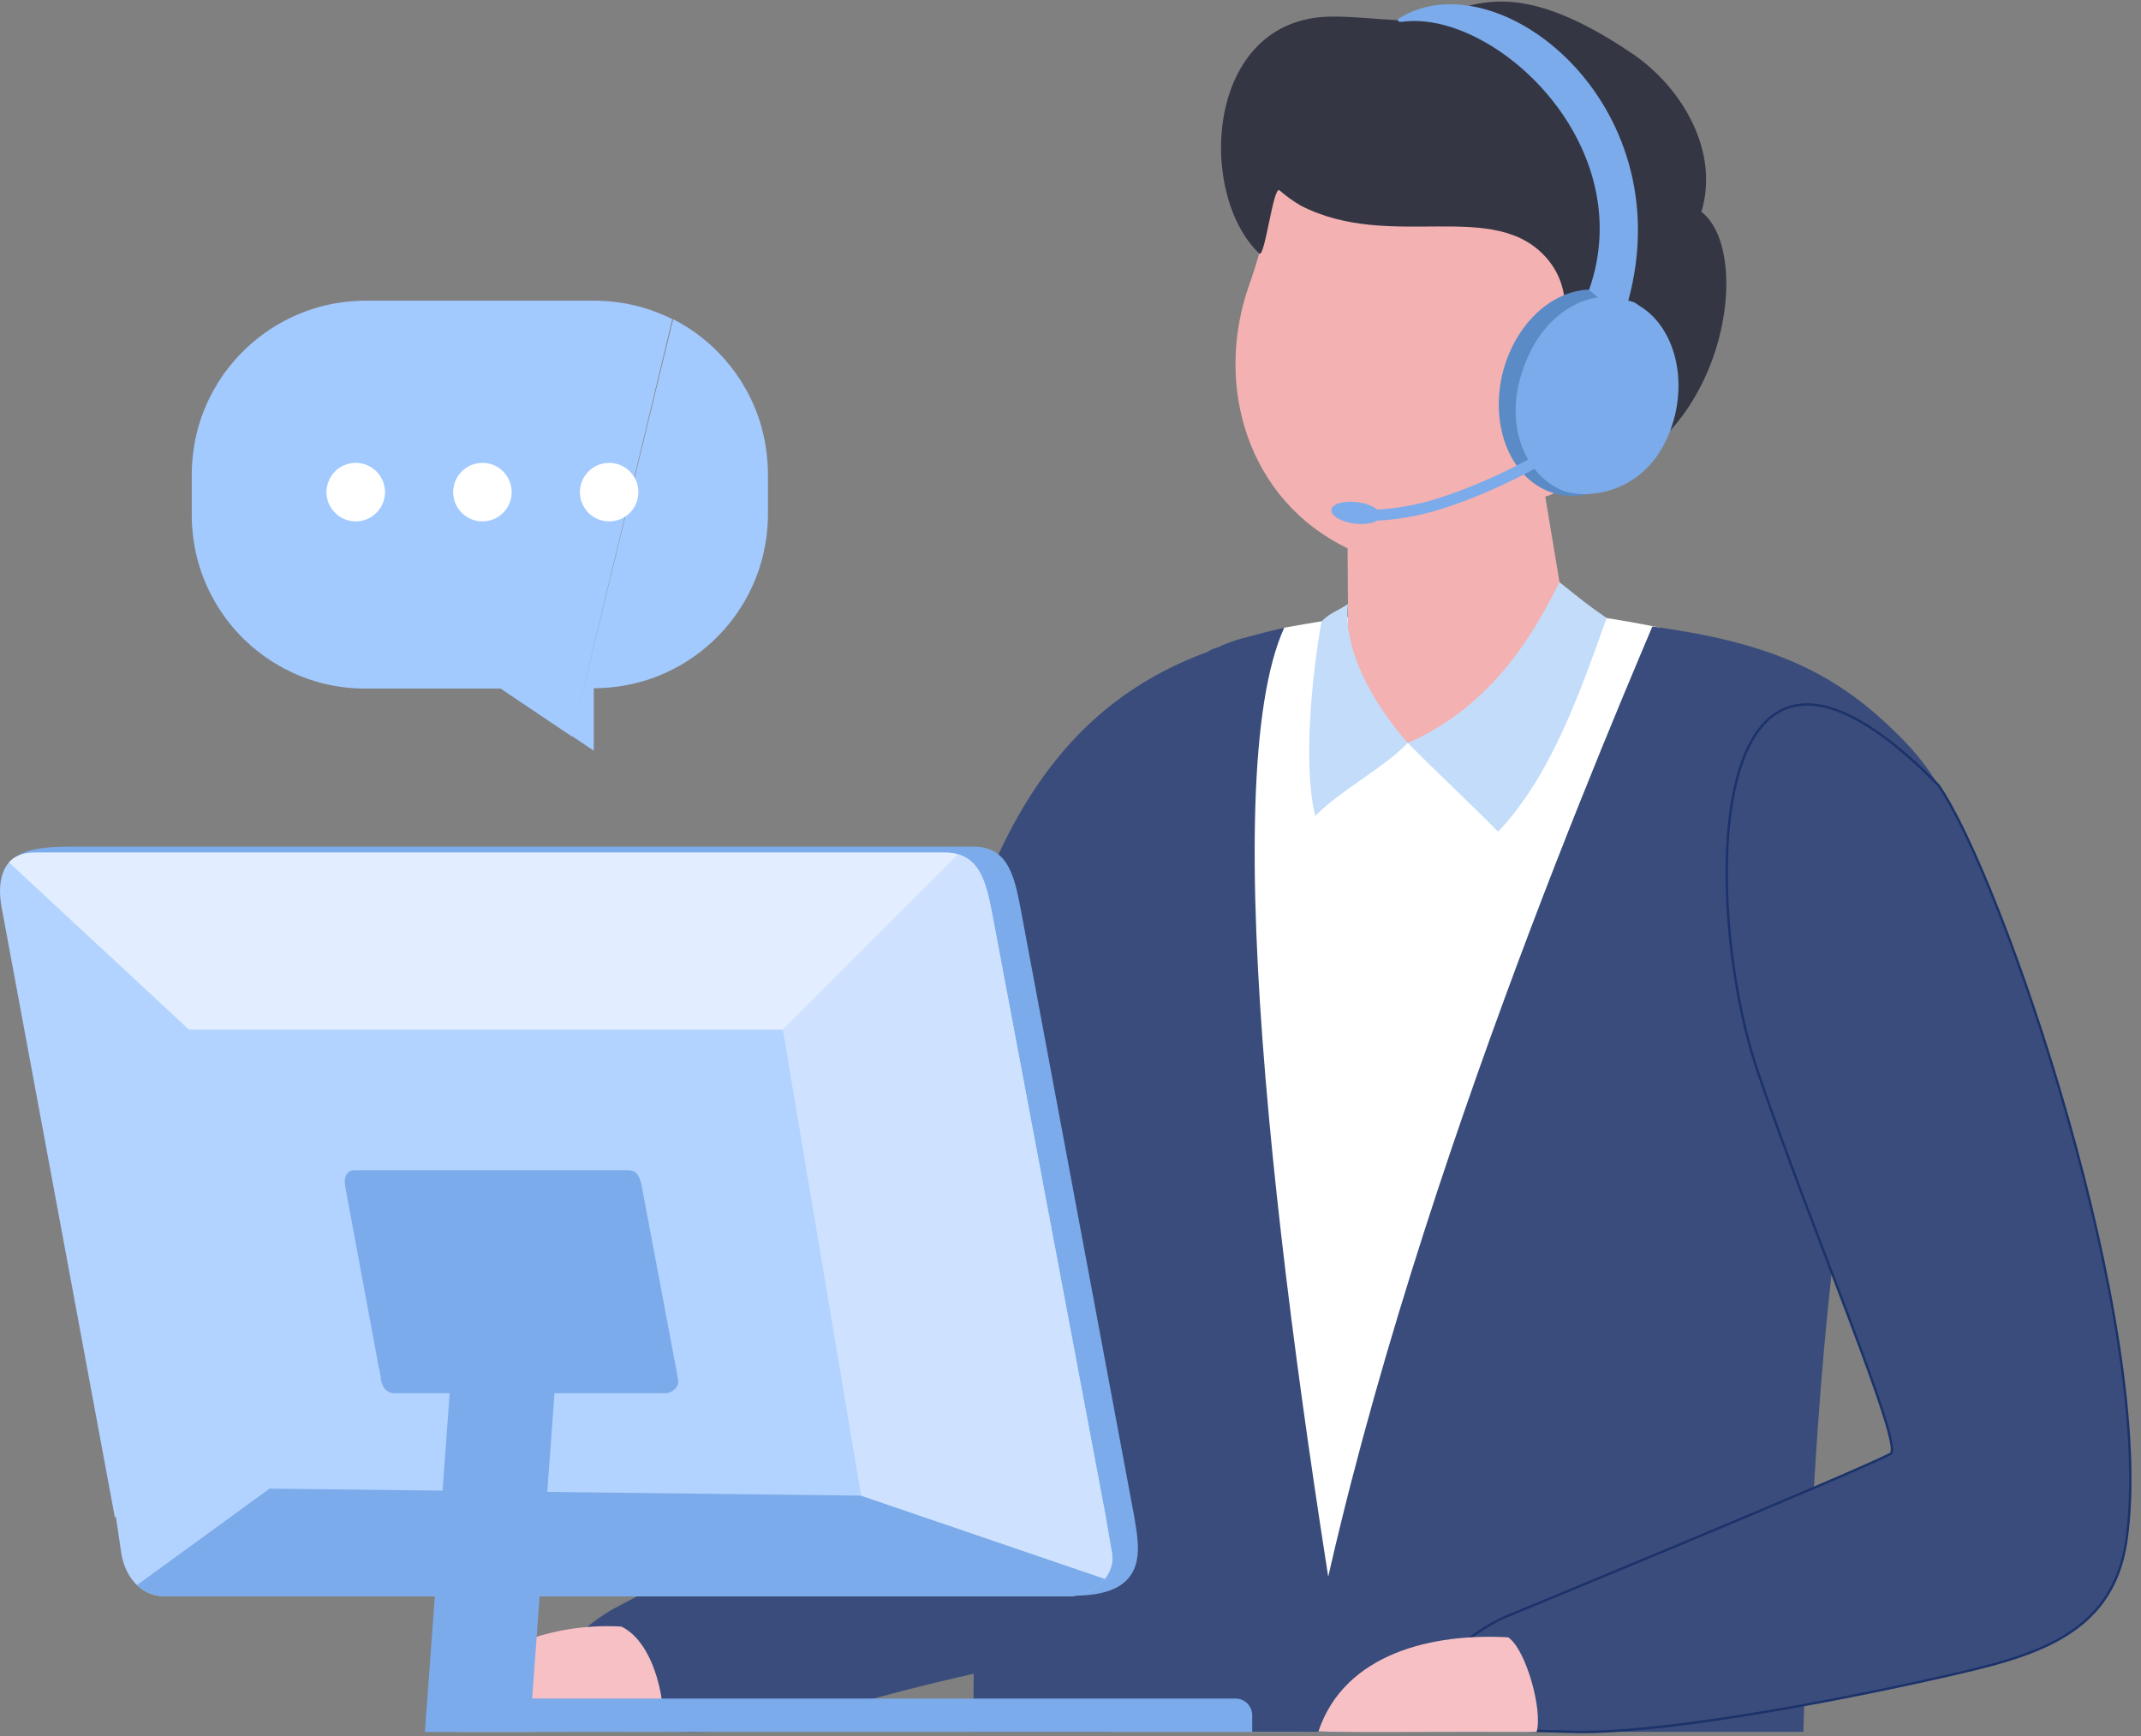
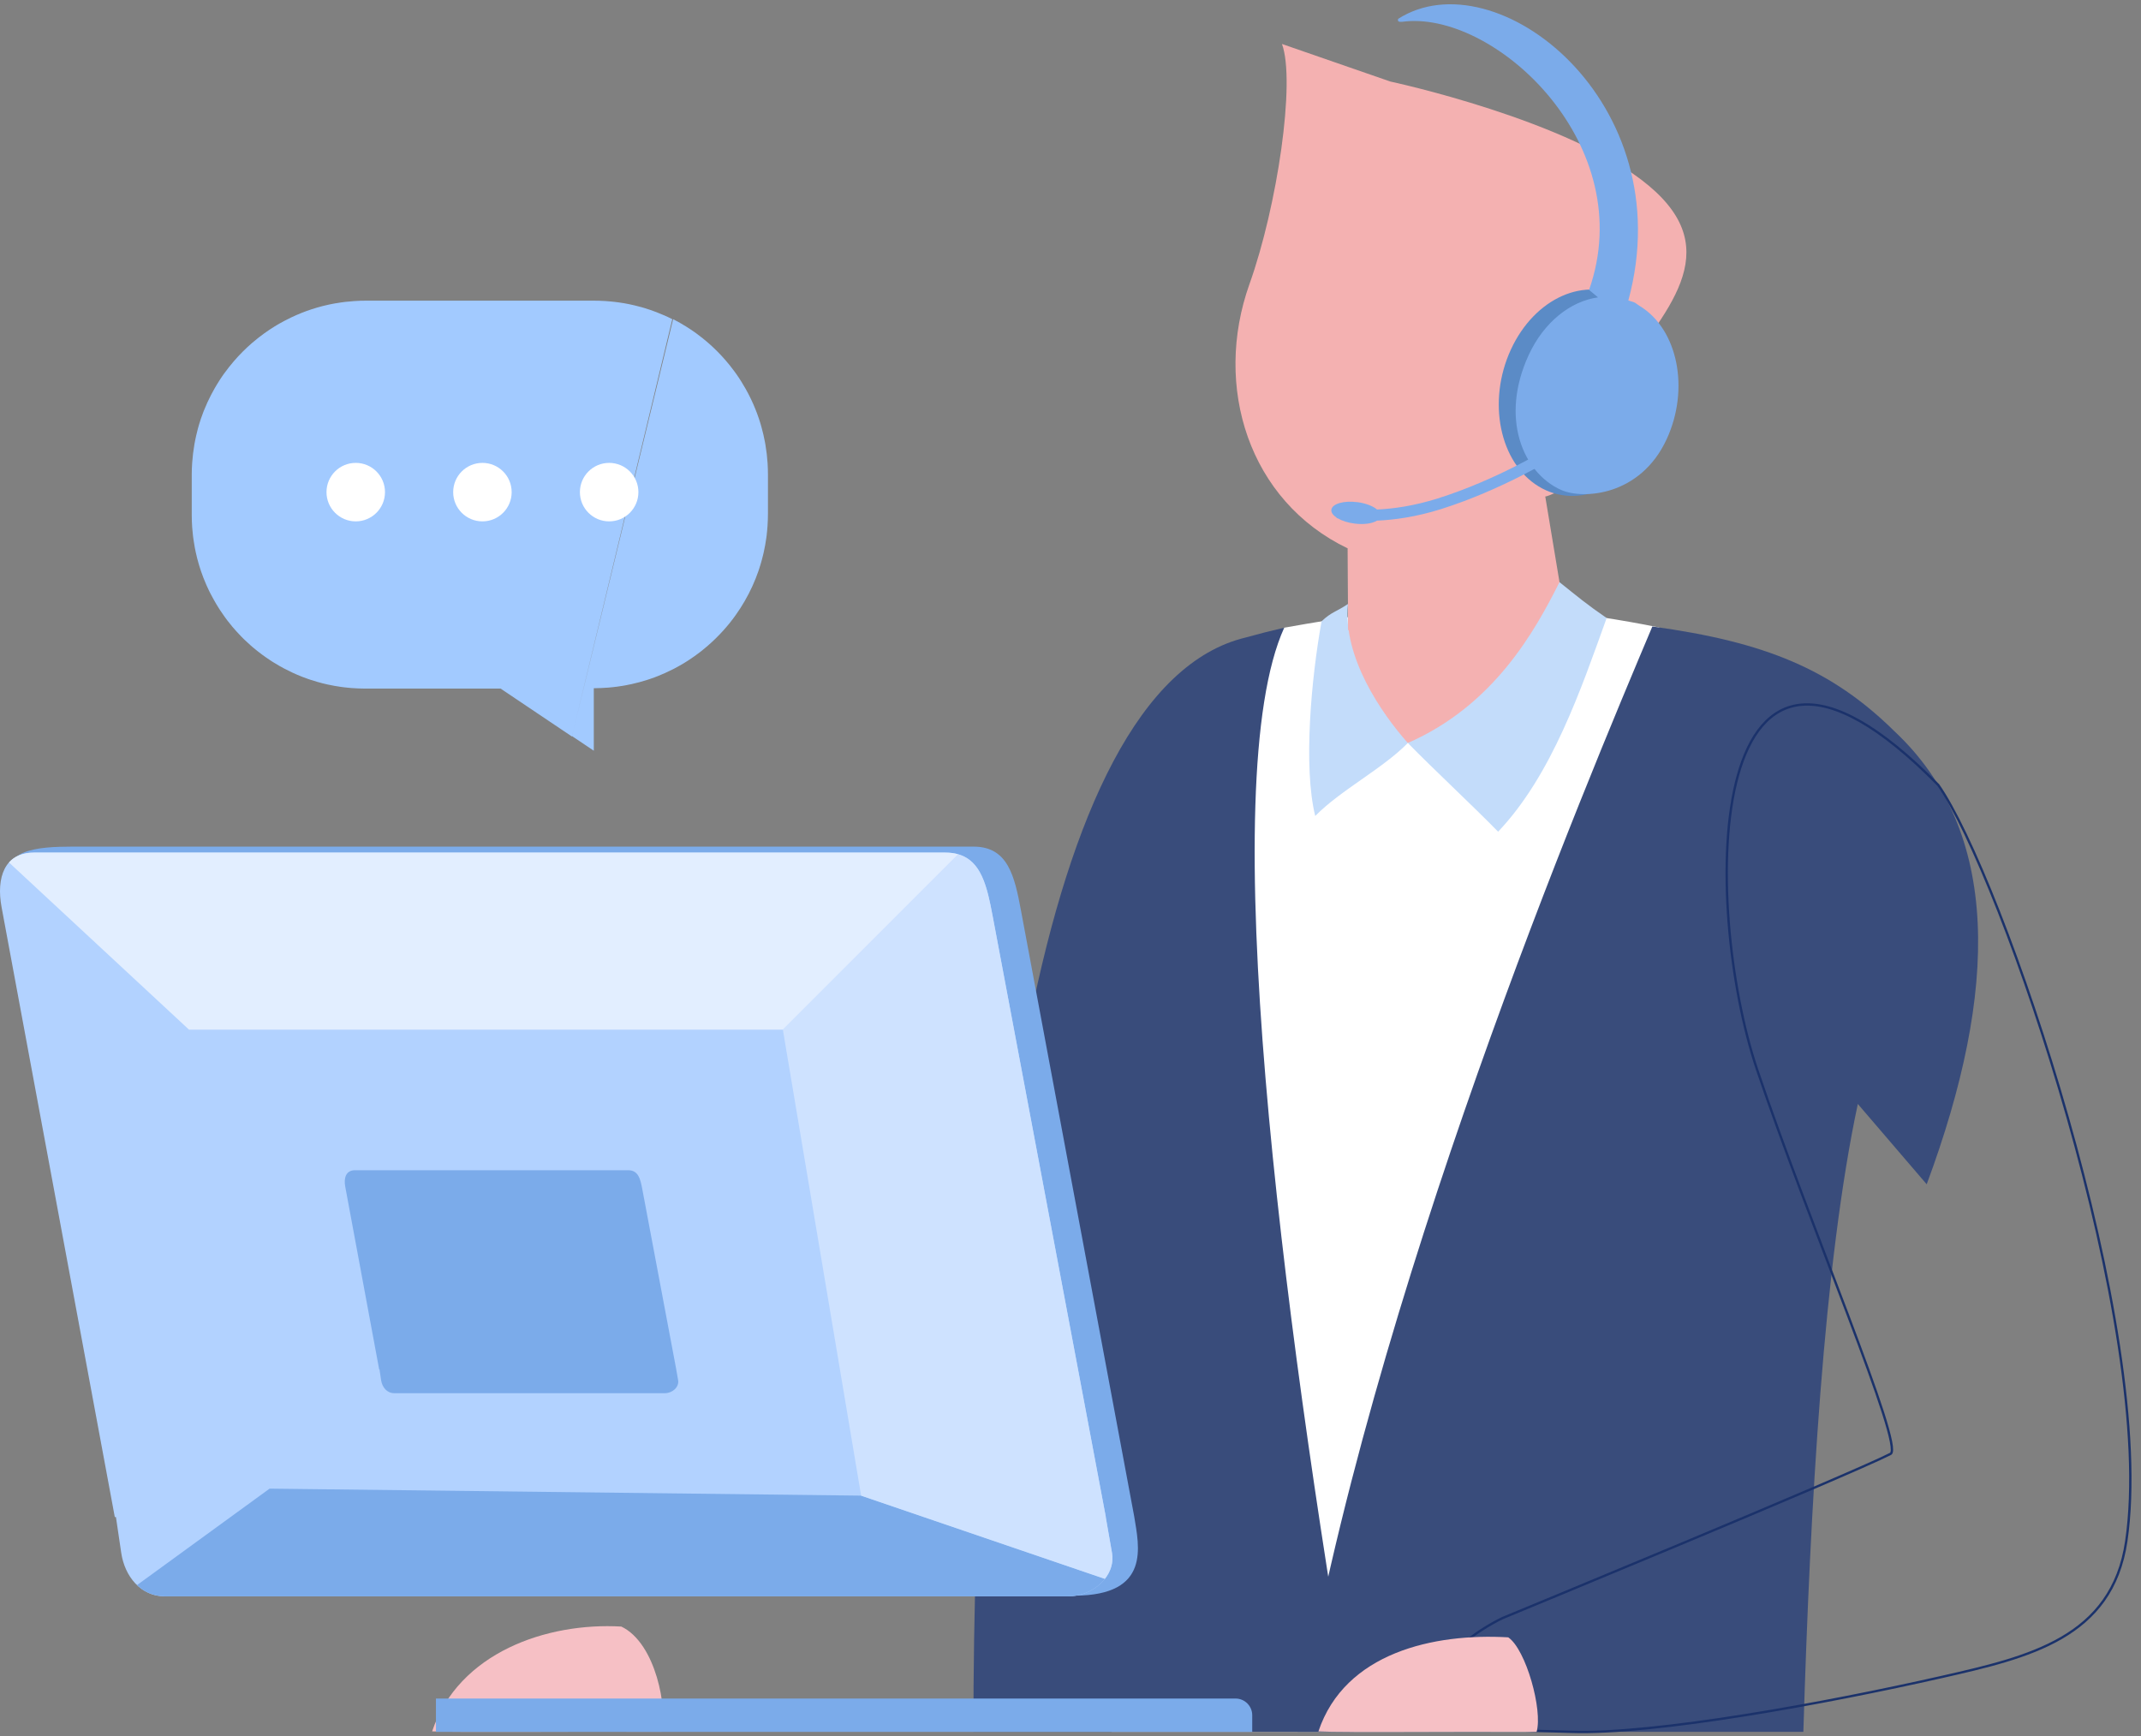
<svg xmlns="http://www.w3.org/2000/svg" width="201" height="163" viewBox="0 0 201 163" fill="none">
  <rect x="0" y="0" width="201" height="163" fill="#808080" stroke="none" />
  <path fill-rule="evenodd" clip-rule="evenodd" d="M156.633 61.245C148.118 81.409 145.011 129.13 143.745 162.58H104.363C105.322 130.473 108.786 87.499 115.665 65.585C117.251 60.531 118.519 60.58 120.563 58.928C131.446 56.986 140.474 55.822 155.781 58.907L156.631 61.245H156.633Z" fill="white" />
  <path fill-rule="evenodd" clip-rule="evenodd" d="M91.385 162.578C91.376 116.885 96.945 64.583 116.978 59.839C118.201 59.496 119.394 59.194 120.565 58.927C113.998 73.377 120.273 122.707 127.086 162.578H91.385Z" fill="#394C7B" />
  <path fill-rule="evenodd" clip-rule="evenodd" d="M121.817 162.578C128.563 121.708 148.985 73.355 155.125 58.813C165.721 60.26 171.962 62.838 177.869 68.664C187.891 78.07 187.636 92.979 180.881 111.178L174.415 103.637C171.217 118.6 169.946 141.331 169.302 162.578H121.818H121.817Z" fill="#394C7B" />
  <path fill-rule="evenodd" clip-rule="evenodd" d="M126.53 51.484L126.557 59.145C124.117 63.987 124.261 68.543 130.934 69.707C149.247 70.611 147.003 57.866 146.844 57.272L145.071 46.611C145.68 46.576 150.781 43.912 152.097 43.508C153.412 43.102 155.346 40.567 155.476 37.888C155.605 35.21 151.468 36.078 151.468 36.078C156.481 29.217 162.158 23.613 154.796 17.437C147.437 11.259 130.528 7.655 130.528 7.655L120.352 4.128C121.647 7.639 119.915 19.352 117.302 26.668C113.869 36.286 117.238 47.031 126.531 51.484" fill="#F4B1B1" />
  <path fill-rule="evenodd" clip-rule="evenodd" d="M132.169 69.749C134.569 72.203 138.248 75.623 140.646 78.077C145.712 72.739 148.443 64.657 150.834 58.02C148.894 56.682 148.195 56.078 146.406 54.651C144.084 59.275 140.246 66.21 132.168 69.751" fill="#C3DCFA" />
  <path fill-rule="evenodd" clip-rule="evenodd" d="M132.17 69.749C129.801 72.168 125.843 74.183 123.476 76.602C122.34 72.034 123.101 63.676 124.071 58.324C125.038 57.417 125.417 57.462 126.549 56.701C126.042 61.67 129.692 66.963 132.17 69.749Z" fill="#C3DCFA" />
  <path fill-rule="evenodd" clip-rule="evenodd" d="M140.954 47.871C138.535 52.817 133.876 60.017 126.557 59.145L126.53 51.484C129.788 52.007 132.975 51.75 140.954 47.871Z" fill="#F4B1B1" />
-   <path fill-rule="evenodd" clip-rule="evenodd" d="M159.727 19.878C161.445 14.288 157.986 8.242 153.226 5.023C142.007 -2.564 138.151 0.699 133.914 1.738C131.888 2.235 128.187 1.509 124.9 1.559C113.116 1.735 112.335 18.218 118.222 23.797C118.738 24.285 119.537 17.424 120.115 17.863C120.722 18.396 121.395 18.883 122.138 19.313C130.598 23.647 140.339 18.506 145.267 24.308C147.707 27.183 147.462 31.325 144.728 37.723C143.922 39.609 142.848 40.998 146.032 39.522C147.494 38.845 149.902 37.899 150.723 38.564C152.553 40.041 151.63 43.151 150.17 44.151C149.519 44.598 148.285 45.265 148.285 45.265C161.732 42.715 164.877 23.867 159.727 19.88" fill="#353644" />
-   <path fill-rule="evenodd" clip-rule="evenodd" d="M181.963 73.688C187.897 82.13 202.539 124.781 199.619 144.676C198.286 153.764 190.475 155.575 182.288 157.431C171.549 159.866 155.368 162.85 147.486 162.578C142.873 162.419 139.156 162.601 137.347 161.244C131.057 156.526 141.068 151.897 141.068 151.897C141.068 151.897 173.579 138.49 177.495 136.481C178.774 135.728 169.846 114.899 164.954 100.402C159.759 85.005 159.696 51.06 181.962 73.688H181.963Z" fill="#394C7B" />
  <path d="M181.963 73.688C187.897 82.13 202.539 124.781 199.619 144.676C198.286 153.764 190.475 155.575 182.288 157.431C171.549 159.866 155.368 162.85 147.486 162.578C142.873 162.419 139.156 162.601 137.347 161.244C131.057 156.526 141.068 151.897 141.068 151.897C141.068 151.897 173.579 138.49 177.495 136.481C178.774 135.728 169.846 114.899 164.954 100.402C159.759 85.005 159.696 51.06 181.962 73.688H181.963Z" stroke="#1B326B" stroke-width="0.22" stroke-miterlimit="10" />
-   <path fill-rule="evenodd" clip-rule="evenodd" d="M107.395 144.678C106.062 153.766 98.251 155.576 90.064 157.433C79.325 159.867 72.046 162.851 64.165 162.58C59.552 162.42 55.835 162.602 54.028 161.245C47.737 156.528 57.506 151.076 57.506 151.076C57.506 151.076 72.945 142.93 81.019 138.7C87.543 97.704 89.718 69.868 113.359 61.199C124.637 53.932 108.151 139.542 107.397 144.679" fill="#394C7B" />
  <path fill-rule="evenodd" clip-rule="evenodd" d="M62.096 162.576C53.608 162.534 43.081 162.644 40.568 162.536C43.054 155.131 51.352 152.293 58.33 152.697C61.624 154.265 62.688 160.559 62.096 162.576Z" fill="#F6C0C5" />
  <path fill-rule="evenodd" clip-rule="evenodd" d="M115.996 159.454H40.927V162.583H117.561V161.018C117.561 160.158 116.857 159.454 115.996 159.454Z" fill="#7BABEA" />
  <path fill-rule="evenodd" clip-rule="evenodd" d="M144.258 162.583C135.77 162.541 126.285 162.651 123.773 162.543C126.259 155.138 134.619 153.304 141.596 153.709C143.27 154.853 144.85 160.567 144.258 162.583Z" fill="#F6C0C5" />
  <path fill-rule="evenodd" clip-rule="evenodd" d="M152.552 28.068C156.233 30.304 157.404 36.055 155.169 40.914C152.934 45.774 148.136 47.902 144.457 45.668C140.776 43.434 139.605 37.682 141.841 32.822C144.076 27.962 148.872 25.834 152.553 28.068" fill="#5B8BC6" />
  <path fill-rule="evenodd" clip-rule="evenodd" d="M153.931 28.719C157.511 30.893 158.651 36.489 156.475 41.216C154.003 46.59 148.6 46.899 146.569 45.998C142.968 44.402 140.794 39.248 143.509 33.344C144.94 30.232 147.452 28.272 150.022 27.916L149.184 27.216C153.943 13.7 140.598 1.25 132.024 2.003C131.599 2.04 131.143 2.168 131.256 1.773C140.408 -4.076 157.946 9.538 152.87 28.209C153.679 28.429 153.493 28.454 153.931 28.72" fill="#7BABEA" />
  <path fill-rule="evenodd" clip-rule="evenodd" d="M127.423 47.141C126.151 46.977 125.061 47.296 124.99 47.852C124.956 48.109 125.149 48.374 125.491 48.597L125.481 48.637C125.481 48.637 125.52 48.646 125.593 48.66C125.984 48.89 126.538 49.072 127.162 49.151C128.047 49.265 128.841 49.146 129.268 48.877C130.887 48.807 132.943 48.53 135.285 47.793C140.962 46.004 145.788 43.036 145.802 43.026L145.258 42.134C145.244 42.142 140.529 45.042 134.975 46.793C132.749 47.495 130.804 47.762 129.281 47.832C128.901 47.509 128.22 47.242 127.421 47.138" fill="#7BABEA" />
  <path fill-rule="evenodd" clip-rule="evenodd" d="M7.878 79.478H91.395C94.632 79.478 95.247 82.24 95.852 85.482L106.481 142.358C106.917 145.114 108.104 149.776 100.872 149.797L15.317 149.86L1.002 82.103C0.468 79.312 5.09 79.48 7.878 79.48" fill="#7BABEA" />
  <path fill-rule="evenodd" clip-rule="evenodd" d="M3.2 80.037H88.732C91.969 80.037 92.584 82.775 93.191 85.992L103.819 142.417H103.809L104.396 145.772C104.782 147.985 102.556 149.86 100.309 149.86H15.469C13.222 149.86 11.709 147.996 11.381 145.772L10.885 142.417H10.778L0.149 85.165C-0.366 82.393 0.415 80.037 3.202 80.037" fill="#B2D2FF" />
  <path fill-rule="evenodd" clip-rule="evenodd" d="M103.729 148.219C102.95 149.208 101.632 149.858 100.307 149.858H15.467C14.425 149.858 13.542 149.457 12.861 148.806L25.309 139.749L80.844 140.406L103.728 148.219H103.729Z" fill="#7BABEA" />
  <path fill-rule="evenodd" clip-rule="evenodd" d="M89.96 80.198C92.142 80.827 92.668 83.233 93.189 85.994L103.817 142.418H103.808L104.394 145.773C104.552 146.681 104.271 147.533 103.728 148.22L80.844 140.408L73.496 96.661L89.96 80.198Z" fill="#CEE2FF" />
  <path fill-rule="evenodd" clip-rule="evenodd" d="M3.199 80.037H88.73C89.191 80.037 89.598 80.093 89.96 80.196L73.496 96.66H17.743L0.841 80.964C1.36 80.382 2.133 80.037 3.199 80.037Z" fill="#E2EEFF" />
  <path fill-rule="evenodd" clip-rule="evenodd" d="M33.325 109.857H58.965C59.936 109.857 60.119 110.678 60.301 111.642L63.488 128.557H63.485L63.662 129.563C63.778 130.226 63.11 130.788 62.436 130.788H37.003C36.33 130.788 35.877 130.23 35.777 129.563L35.629 128.557H35.597L32.411 111.395C32.257 110.564 32.491 109.857 33.326 109.857" fill="#7BABEA" />
-   <path fill-rule="evenodd" clip-rule="evenodd" d="M43.441 114.082H53.277L49.729 162.583H39.891L43.441 114.082Z" fill="#7BABEA" />
  <path fill-rule="evenodd" clip-rule="evenodd" d="M63.193 29.965L63.202 29.968C63.228 29.979 63.252 29.994 63.275 30.006H63.278C63.669 30.21 64.051 30.426 64.421 30.659C64.672 30.817 64.918 30.977 65.157 31.146L65.163 31.149C65.259 31.216 65.352 31.284 65.446 31.354C65.627 31.485 65.802 31.622 65.977 31.762C66.143 31.896 66.306 32.031 66.467 32.171C66.604 32.29 66.741 32.413 66.876 32.538L66.916 32.576L66.919 32.579C67.185 32.827 67.445 33.087 67.692 33.352L67.695 33.355L67.733 33.396C67.859 33.53 67.981 33.664 68.101 33.805C68.241 33.965 68.375 34.129 68.51 34.295C68.65 34.47 68.787 34.645 68.918 34.826C68.988 34.919 69.055 35.013 69.122 35.106V35.112H69.125C69.294 35.351 69.458 35.596 69.612 35.847V35.85C69.738 36.051 69.861 36.256 69.98 36.466C70.065 36.614 70.146 36.763 70.225 36.915L70.266 36.991V36.997C70.278 37.02 70.292 37.043 70.304 37.07V37.078H70.31C70.602 37.647 70.858 38.234 71.083 38.838C71.203 39.159 71.311 39.486 71.41 39.815V39.821C71.436 39.912 71.465 40.002 71.489 40.096V40.11H71.492C71.62 40.565 71.728 41.032 71.815 41.502C71.83 41.578 71.845 41.654 71.856 41.73V41.75H71.859C71.956 42.313 72.023 42.888 72.061 43.469C72.084 43.822 72.096 44.178 72.096 44.534V48.239C72.096 48.59 72.084 48.94 72.061 49.284V49.307C72.049 49.477 72.037 49.649 72.02 49.815V49.821C72.008 49.943 71.993 50.063 71.982 50.183V50.2C71.97 50.305 71.956 50.407 71.941 50.512C71.877 50.973 71.795 51.423 71.696 51.863C71.684 51.919 71.672 51.974 71.658 52.027H71.655V52.041C71.617 52.202 71.576 52.359 71.532 52.517V52.523C71.506 52.616 71.48 52.709 71.454 52.803H71.451V52.815C71.424 52.905 71.398 52.998 71.369 53.089C71.357 53.13 71.343 53.17 71.328 53.211V53.217C71.317 53.255 71.302 53.296 71.29 53.334V53.343C71.278 53.381 71.267 53.419 71.252 53.456H71.249V53.468C71.238 53.506 71.223 53.541 71.211 53.579V53.585C71.042 54.072 70.853 54.548 70.642 55.012H70.639V55.02C70.418 55.508 70.17 55.986 69.901 56.447C69.647 56.885 69.376 57.308 69.084 57.717C68.927 57.941 68.763 58.16 68.594 58.373C68.542 58.443 68.486 58.51 68.431 58.577C68.364 58.659 68.296 58.741 68.226 58.822C68.133 58.933 68.037 59.041 67.941 59.149C67.445 59.704 66.913 60.223 66.347 60.707H66.344C66.198 60.836 66.05 60.958 65.901 61.075H65.895V61.081C65.828 61.133 65.758 61.186 65.691 61.239C65.373 61.484 65.046 61.714 64.71 61.936C64.67 61.965 64.629 61.991 64.588 62.018C64.322 62.19 64.048 62.353 63.771 62.508C63.622 62.592 63.473 62.674 63.322 62.753C63.295 62.767 63.269 62.779 63.246 62.794H63.24L63.164 62.835H63.158C63.132 62.852 63.108 62.864 63.082 62.875H63.076C62.662 63.086 62.239 63.275 61.807 63.45C61.553 63.552 61.294 63.649 61.034 63.736H61.028C60.99 63.751 60.949 63.765 60.911 63.777H60.906C60.865 63.792 60.824 63.806 60.783 63.818C60.29 63.978 59.785 64.115 59.272 64.226H59.269C59.067 64.27 58.866 64.314 58.662 64.349H58.653C58.574 64.364 58.495 64.378 58.416 64.39H58.408C58.227 64.422 58.046 64.448 57.865 64.472H57.836C57.731 64.489 57.623 64.501 57.515 64.512H57.509C57.366 64.53 57.223 64.541 57.08 64.553H57.057C56.832 64.574 56.607 64.585 56.383 64.594H56.281C56.103 64.603 55.925 64.609 55.747 64.609V70.477L53.701 69.102M53.687 69.137L46.999 64.644H34.344C34.154 64.644 33.965 64.638 33.775 64.632H33.708C33.483 64.623 33.261 64.612 33.04 64.594H33.011C32.76 64.574 32.509 64.547 32.261 64.518V64.512H32.226C32.129 64.501 32.03 64.486 31.934 64.472C31.77 64.448 31.607 64.422 31.444 64.393H31.429C31.228 64.358 31.026 64.317 30.828 64.273H30.816C30.641 64.235 30.466 64.194 30.294 64.15C30.142 64.113 29.994 64.072 29.845 64.028H29.839C29.62 63.967 29.404 63.897 29.188 63.827L29.177 63.824C29.139 63.812 29.104 63.8 29.066 63.786L29.054 63.783C29.016 63.771 28.981 63.757 28.943 63.745H28.937C28.788 63.692 28.64 63.637 28.491 63.581C28.424 63.555 28.357 63.529 28.289 63.503L28.281 63.5C27.992 63.386 27.709 63.261 27.429 63.132C27.181 63.016 26.933 62.893 26.69 62.764H26.688C26.536 62.686 26.387 62.604 26.241 62.519C26.034 62.4 25.83 62.277 25.628 62.152C25.587 62.126 25.547 62.102 25.506 62.076V62.07H25.497C25.334 61.965 25.173 61.857 25.013 61.746L25.01 61.743C24.747 61.559 24.487 61.37 24.236 61.171H24.234C24.166 61.119 24.099 61.063 24.032 61.008C23.951 60.941 23.869 60.874 23.787 60.807H23.784C23.688 60.725 23.595 60.643 23.501 60.562C23.32 60.401 23.142 60.238 22.97 60.071L22.929 60.031L22.888 59.992C22.807 59.911 22.725 59.832 22.643 59.747L22.605 59.707C22.337 59.429 22.077 59.143 21.826 58.849C21.657 58.65 21.494 58.446 21.336 58.239V58.236C21.254 58.128 21.173 58.02 21.094 57.909C20.939 57.696 20.788 57.477 20.645 57.256V57.253C20.618 57.212 20.592 57.171 20.566 57.13C20.394 56.862 20.23 56.59 20.076 56.31C19.976 56.135 19.88 55.957 19.79 55.779L19.749 55.7C19.734 55.674 19.723 55.648 19.708 55.622L19.667 55.54C19.652 55.514 19.641 55.487 19.626 55.458C19.542 55.283 19.46 55.105 19.381 54.927C19.282 54.7 19.186 54.472 19.095 54.239V54.23H19.092C18.944 53.842 18.806 53.448 18.687 53.048V53.042C18.66 52.952 18.631 52.861 18.608 52.771V52.753H18.605C18.579 52.657 18.552 52.564 18.526 52.467C18.512 52.415 18.5 52.359 18.485 52.307V52.304C18.442 52.129 18.401 51.954 18.363 51.779V51.77C18.334 51.639 18.307 51.504 18.281 51.373V51.361C18.234 51.119 18.197 50.877 18.162 50.632V50.623C18.147 50.524 18.135 50.425 18.121 50.326V50.296H18.118C18.086 50.025 18.059 49.751 18.039 49.474V49.436C18.016 49.086 18.001 48.73 18.001 48.373V48.33V48.309V44.604V44.563V44.539C18.001 44.175 18.016 43.813 18.042 43.454V43.437C18.062 43.154 18.088 42.873 18.123 42.593V42.584C18.156 42.313 18.197 42.042 18.243 41.773V41.759C18.269 41.613 18.296 41.467 18.325 41.324C18.351 41.199 18.377 41.076 18.404 40.956V40.945C18.453 40.729 18.509 40.513 18.564 40.3V40.291C18.59 40.198 18.617 40.104 18.643 40.011H18.646V39.999C18.672 39.909 18.698 39.815 18.727 39.725C18.739 39.684 18.754 39.643 18.768 39.602L18.806 39.48V39.474C18.818 39.436 18.83 39.395 18.844 39.357H18.847V39.349C18.859 39.311 18.873 39.273 18.888 39.235C18.941 39.08 18.993 38.931 19.051 38.785C19.078 38.715 19.101 38.648 19.127 38.581H19.133V38.569C19.235 38.31 19.346 38.056 19.46 37.802C19.472 37.773 19.486 37.747 19.498 37.72H19.501V37.715C19.702 37.283 19.918 36.862 20.154 36.451C20.297 36.2 20.449 35.955 20.604 35.713C20.63 35.669 20.656 35.631 20.683 35.59C20.735 35.506 20.791 35.424 20.846 35.345C20.913 35.249 20.977 35.153 21.047 35.059H21.053V35.053C21.336 34.66 21.637 34.28 21.952 33.913C22.483 33.297 23.058 32.722 23.67 32.191C23.883 32.007 24.099 31.829 24.321 31.657H24.327C24.487 31.529 24.651 31.406 24.814 31.289H24.817C25.135 31.059 25.465 30.84 25.8 30.633C25.868 30.592 25.938 30.551 26.005 30.51C26.098 30.455 26.192 30.399 26.285 30.347H26.291C26.413 30.274 26.533 30.207 26.658 30.143C26.901 30.014 27.143 29.892 27.391 29.775H27.394C27.542 29.702 27.691 29.635 27.843 29.571C28.006 29.501 28.17 29.431 28.333 29.366C28.943 29.124 29.573 28.92 30.218 28.751C30.274 28.736 30.326 28.724 30.381 28.71C30.557 28.666 30.735 28.625 30.913 28.587C31.047 28.558 31.184 28.532 31.321 28.506C31.397 28.491 31.47 28.477 31.546 28.465H31.566C32.132 28.366 32.707 28.299 33.291 28.261H33.326C33.664 28.237 34.003 28.226 34.347 28.226H55.735C56.079 28.226 56.421 28.237 56.762 28.258H56.791C56.961 28.269 57.127 28.281 57.293 28.299H57.311C57.427 28.31 57.544 28.322 57.661 28.337L57.69 28.339C57.789 28.351 57.888 28.363 57.988 28.377H58.005C58.177 28.401 58.349 28.427 58.519 28.456H58.533C58.679 28.482 58.825 28.509 58.971 28.538H58.977C59.377 28.619 59.77 28.713 60.161 28.821H60.17C60.264 28.847 60.354 28.873 60.447 28.902H60.45C60.853 29.022 61.247 29.159 61.635 29.308L61.644 29.311C61.874 29.401 62.105 29.495 62.329 29.594H62.335C62.595 29.708 62.855 29.83 63.108 29.959L63.117 29.962L53.687 69.169V69.137Z" fill="#A2CAFF" />
  <path fill-rule="evenodd" clip-rule="evenodd" d="M33.398 43.454C34.912 43.454 36.144 44.682 36.144 46.2C36.144 47.717 34.912 48.945 33.398 48.945C31.884 48.945 30.652 47.717 30.652 46.2C30.652 44.682 31.881 43.454 33.398 43.454Z" fill="white" />
  <path fill-rule="evenodd" clip-rule="evenodd" d="M45.291 43.454C46.808 43.454 48.036 44.682 48.036 46.2C48.036 47.717 46.808 48.945 45.291 48.945C43.773 48.945 42.545 47.717 42.545 46.2C42.545 44.682 43.773 43.454 45.291 43.454Z" fill="white" />
  <path fill-rule="evenodd" clip-rule="evenodd" d="M57.188 43.454C58.705 43.454 59.934 44.682 59.934 46.2C59.934 47.717 58.705 48.945 57.188 48.945C55.671 48.945 54.442 47.717 54.442 46.2C54.442 44.682 55.674 43.454 57.188 43.454Z" fill="white" />
</svg>